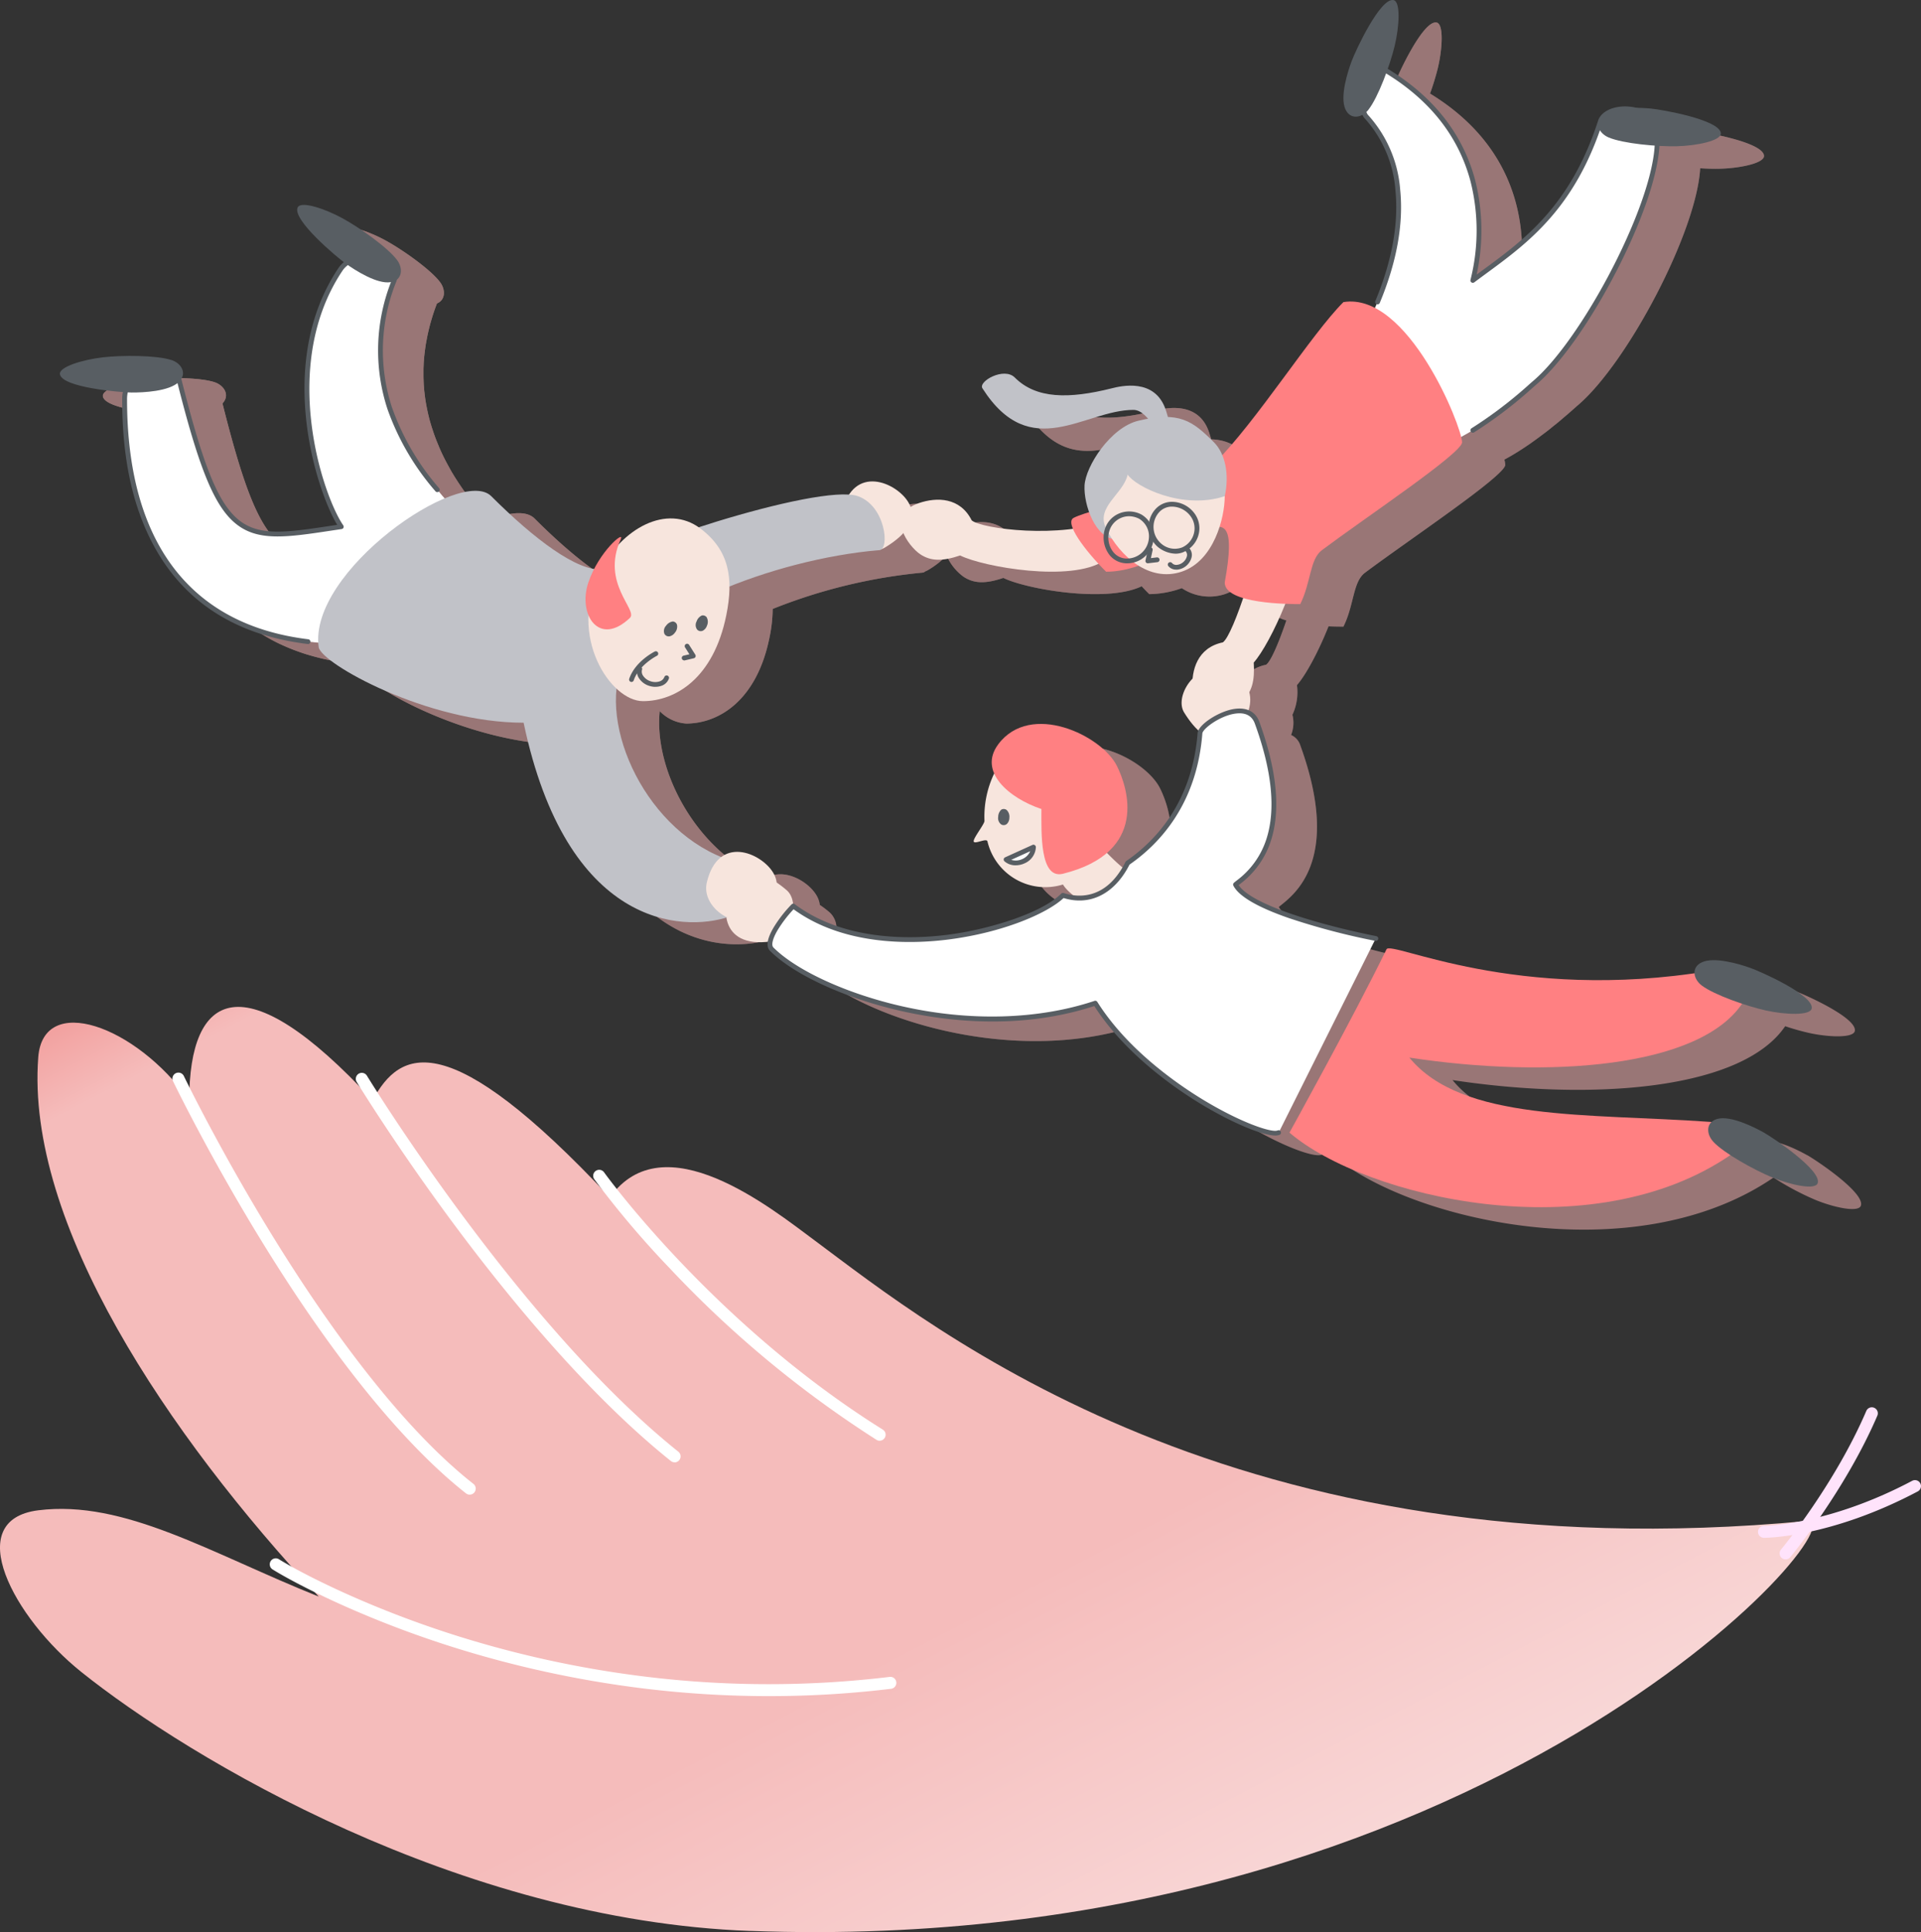
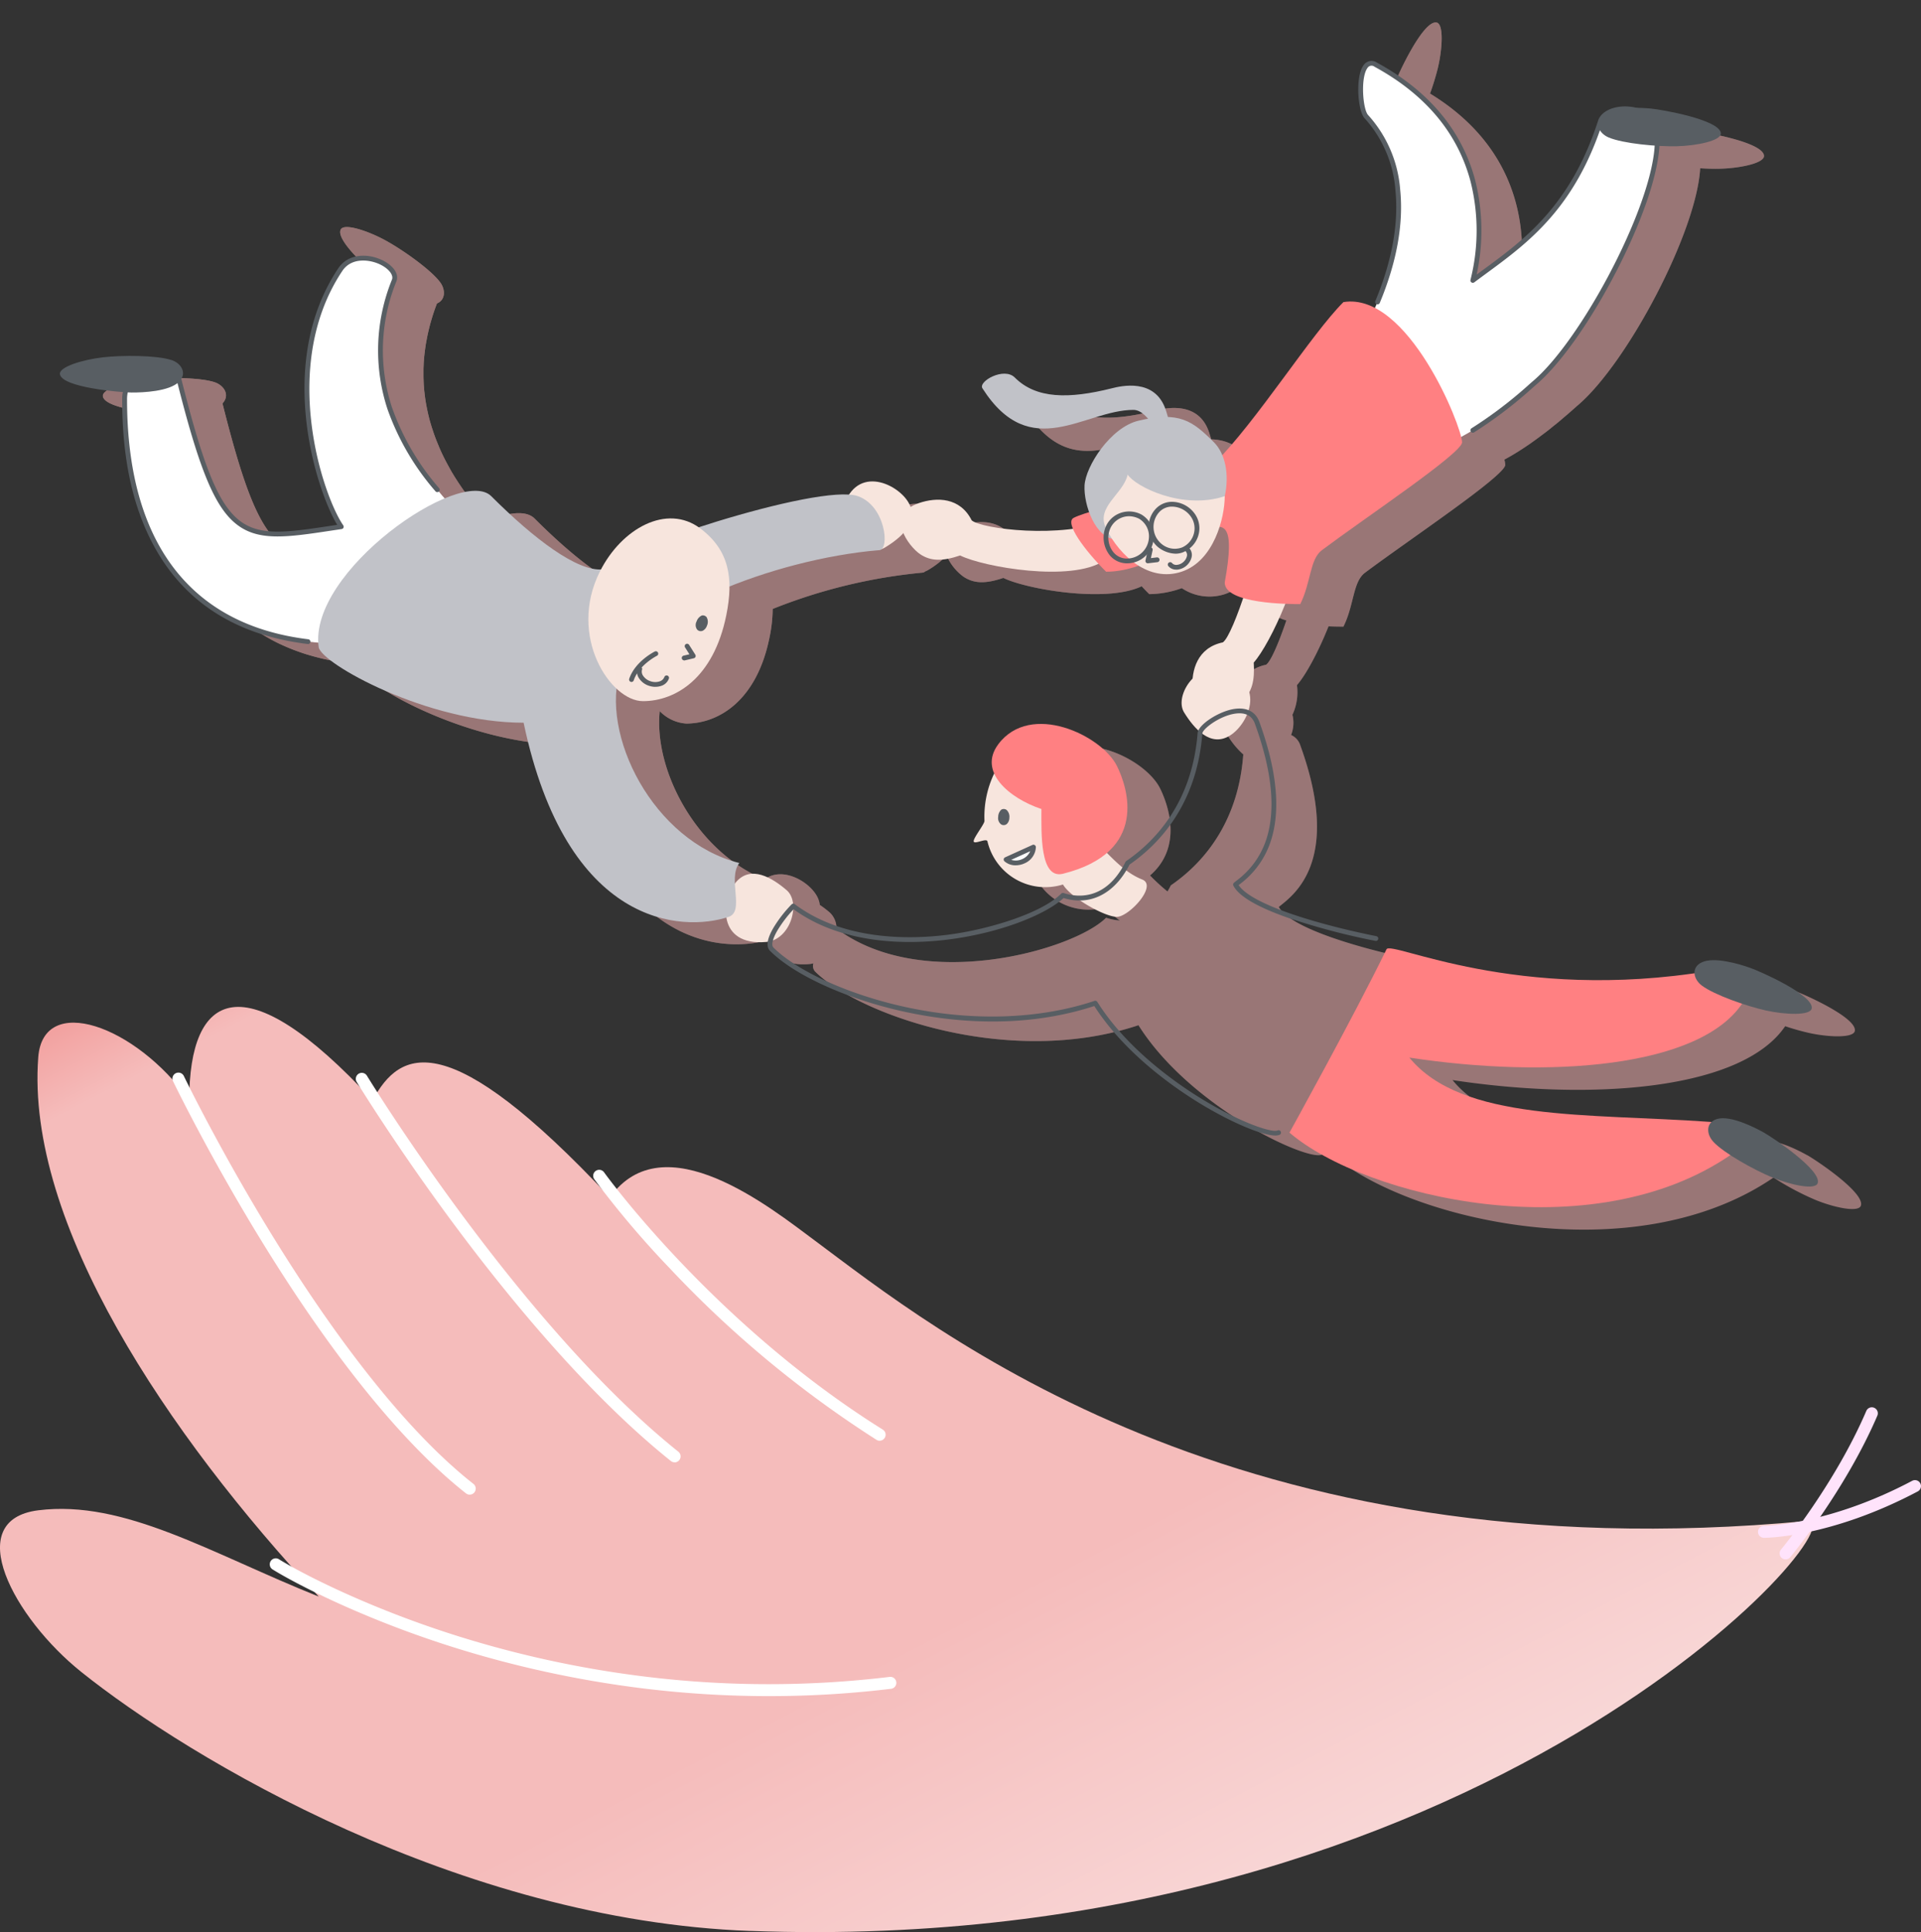
<svg xmlns="http://www.w3.org/2000/svg" xmlns:xlink="http://www.w3.org/1999/xlink" width="335.001" height="336.899" viewBox="0 0 335.001 336.899">
  <rect x="0" y="0" width="335.001" height="336.899" fill="#333333" stroke="none" />
  <defs>
    <linearGradient id="linear-gradient" x1="-0.044" y1="0.085" x2="0.847" y2="0.975" gradientUnits="objectBoundingBox">
      <stop offset="0" stop-color="#ef8785" />
      <stop offset="0.1" stop-color="#f5bcbb" />
      <stop offset="0.64" stop-color="#f5bcbb" />
      <stop offset="1" stop-color="#fae3e3" />
    </linearGradient>
    <linearGradient id="linear-gradient-2" x1="-2.162" y1="-3.691" x2="1.123" y2="-0.272" gradientUnits="objectBoundingBox">
      <stop offset="0.12" stop-color="#f2c8b3" />
      <stop offset="0.2" stop-color="#f2c9b5" stop-opacity="0.949" />
      <stop offset="0.35" stop-color="#f2cdba" stop-opacity="0.812" />
      <stop offset="0.55" stop-color="#f4d3c4" stop-opacity="0.588" />
      <stop offset="0.8" stop-color="#f5dcd1" stop-opacity="0.278" />
      <stop offset="1" stop-color="#f7e5dd" stop-opacity="0" />
    </linearGradient>
    <linearGradient id="linear-gradient-3" x1="0.052" y1="-0.006" x2="1.098" y2="0.775" xlink:href="#linear-gradient-2" />
  </defs>
  <g id="_イヤー_3" transform="translate(-0.003 -10.006)">
    <g id="グループ_2677" data-name="グループ 2677" transform="translate(0.003 10.006)">
      <g id="グループ_2671" data-name="グループ 2671" transform="translate(0 175.57)">
        <path id="パス_17926" data-name="パス 17926" d="M130.821,414.379C80.036,412.5,33.015,384.284,14.206,369.24c-11.838-9.47-20.985-26.529-7.522-28.213,15.044-1.882,30.095,7.522,48.9,15.044-26.338-28.22-51.116-65.116-48.91-94.049.853-11.22,16.926-5.64,26.33,7.522,0-18.808,9.4-24.455,31.977,0,4.823-9,13.169-13.169,41.381,16.926,9.4-13.169,28.021,1.794,35.734,7.522,20.727,15.4,73.358,58.307,173.047,48.9,10.081-.949-56.5,76.211-184.333,71.476Z" transform="translate(-0.003 -253.252)" fill="url(#linear-gradient)" />
        <path id="パス_17927" data-name="パス 17927" d="M92.749,342.434a1.06,1.06,0,0,1-.647-.221c-7.573-5.948-19.882-18.374-35.514-43.771-9.323-15.154-15.507-27.948-15.566-28.073a1.046,1.046,0,1,1,1.882-.912c.059.125,6.206,12.838,15.478,27.9,8.537,13.867,21.536,32.617,35.014,43.2a1.05,1.05,0,0,1,.176,1.471,1.037,1.037,0,0,1-.824.4Z" transform="translate(-10.835 -257.386)" fill="#fff" />
        <path id="パス_17928" data-name="パス 17928" d="M151.041,408.041a180.827,180.827,0,0,1-21.9-1.338A186.3,186.3,0,0,1,95,399.2c-15.161-4.867-26.624-10.809-30.565-13.272a1.046,1.046,0,0,1,1.11-1.772c3.882,2.426,15.183,8.279,30.161,13.081a183.616,183.616,0,0,0,33.727,7.4,176.392,176.392,0,0,0,42.639.051,1.044,1.044,0,0,1,.25,2.073,177.005,177.005,0,0,1-21.286,1.279Z" transform="translate(-16.929 -287.862)" fill="#fff" />
        <path id="パス_17929" data-name="パス 17929" d="M423.125,374.712a1.044,1.044,0,0,1-.8-1.713c.1-.11,9.375-11.331,14.889-24.2a1.048,1.048,0,0,1,1.926.824c-5.64,13.154-15.11,24.595-15.206,24.713a1.038,1.038,0,0,1-.8.375Z" transform="translate(-111.738 -278.378)" fill="#ffe3fb" />
        <path id="パス_17930" data-name="パス 17930" d="M418,375.537a1.044,1.044,0,0,1,0-2.088h0c.11,0,11.235-.11,25.845-7.853a1.044,1.044,0,0,1,.978,1.846C429.724,375.441,418.475,375.537,418,375.537Z" transform="translate(-110.382 -282.96)" fill="#ffe3fb" />
        <path id="パス_17931" data-name="パス 17931" d="M139.992,336.8a1.058,1.058,0,0,1-.654-.228c-14.661-11.728-28.779-29.08-38.043-41.572-10.022-13.522-16.683-24.426-16.75-24.529a1.044,1.044,0,1,1,1.787-1.081c.265.434,26.565,43.367,54.307,65.557a1.049,1.049,0,0,1,.162,1.471,1.038,1.038,0,0,1-.816.39Z" transform="translate(-22.343 -257.389)" fill="#fff" />
        <path id="パス_17932" data-name="パス 17932" d="M190.638,339.123a1,1,0,0,1-.551-.162,188.735,188.735,0,0,1-35.94-29.793,164.277,164.277,0,0,1-13.257-15.632,1.044,1.044,0,1,1,1.7-1.213c.184.265,19.051,26.389,48.609,44.866a1.047,1.047,0,0,1-.559,1.934Z" transform="translate(-37.247 -263.48)" fill="#fff" />
      </g>
      <g id="グループ_2676" data-name="グループ 2676" transform="translate(10.442)">
        <g id="グループ_2674" data-name="グループ 2674" transform="translate(7.507 3.904)" opacity="0.5">
          <g id="グループ_2672" data-name="グループ 2672">
            <path id="パス_17933" data-name="パス 17933" d="M398.786,262.36c-1.772-.993-5.823-3.007-8.117-2.382a2.425,2.425,0,0,0-1.007.529c-.081,0-.169-.015-.25-.022-21.389-1.522-43.264,0-52.44-11.206,24.154,3.669,50.4,1.809,58.013-9.389a42.208,42.208,0,0,0,4.14,1.169c3.323.743,7.831.956,8.014-.375.316-2.331-8.97-6.434-10.772-7.066-1.919-.676-6.25-1.963-8.4-.948a1.944,1.944,0,0,0-1.272,1.9c-32.3,4.632-52.947-5.735-53.7-4.184-5.772,11.838-16.926,31.977-16.926,31.977,13.125,11.25,52.41,20.624,76.88,3.919a48.365,48.365,0,0,0,7.287,3.882c3.147,1.3,7.551,2.287,7.956,1.007.713-2.235-7.728-7.882-9.389-8.816Z" transform="translate(-101.62 -64.855)" fill="url(#linear-gradient-2)" />
            <path id="パス_17934" data-name="パス 17934" d="M229.45,159.572c2.147-1.831,11.286-7.522,3.765-28.213a2.937,2.937,0,0,0-1.6-1.787,5.773,5.773,0,0,0,.235-3.529,9.308,9.308,0,0,0,.787-5.169c1.522-1.728,3.713-5.742,5.507-10.25,1.206.051,2.162.051,2.6.051,1.882-3.765,1.632-7.809,3.765-9.4,7.522-5.64,24.455-16.926,24.455-18.808a4.124,4.124,0,0,0-.154-.912c.684-.368,1.368-.757,2.029-1.169h0c.074-.044.147-.1.228-.14s.162-.1.235-.147l.243-.154c.074-.051.154-.1.228-.147s.162-.1.235-.154.154-.1.228-.147.154-.1.228-.154.154-.1.228-.154.154-.1.228-.154.147-.1.228-.154.147-.1.221-.154.154-.1.228-.162.147-.1.213-.154l.228-.162c.074-.051.14-.1.213-.154s.147-.1.221-.162.132-.1.2-.147.154-.11.228-.169.132-.1.206-.154.147-.11.213-.162.14-.1.206-.154.14-.1.206-.154.14-.1.206-.154l.2-.154.2-.154.2-.154c.059-.051.118-.1.184-.147s.132-.1.2-.162.118-.1.176-.147.132-.1.191-.154.125-.1.184-.147.118-.1.177-.14.11-.088.169-.132.125-.1.184-.154.1-.088.154-.125.125-.1.184-.154.125-.1.184-.154l.14-.118.154-.132c.051-.044.11-.088.162-.14s.081-.074.125-.11.118-.1.176-.147l.154-.132.14-.118.154-.132.118-.1.154-.132.11-.1.081-.066c.14-.125.272-.243.4-.353l.1-.088c.14-.125.272-.235.39-.346.1-.088.2-.169.279-.25.11-.1.206-.176.294-.25,8.639-7.4,20.683-30.212,21.3-41.3,1.265.081,2.463.11,3.448.081,3.4-.081,7.831-.956,7.684-2.294-.25-2.338-10.25-4.088-12.154-4.272-2.022-.2-6.537-.4-8.39,1.1a1.961,1.961,0,0,0-.794,2.088c-5.367,15.705-14.551,21.235-21.926,26.771,1.816-7.279,3.64-25.117-14.978-36.492a45.383,45.383,0,0,0,1.346-4.382c.8-3.316,1.1-7.809-.228-8.014-2.324-.36-6.6,8.845-7.265,10.639-.713,1.9-2.073,6.213-1.1,8.389a2.056,2.056,0,0,0,3.331.765,1.968,1.968,0,0,0,.346.574c.1.11.206.221.3.331a.633.633,0,0,0,.1.1c.066.081.14.154.206.235l.1.125c.066.081.132.154.2.235l.1.118.243.309c.015.015.029.037.044.051.1.118.184.243.272.368.029.037.051.074.081.11.066.088.125.184.191.272.029.044.059.088.1.14l.176.265.088.132c.066.1.132.206.191.309a1.088,1.088,0,0,1,.059.1c.081.132.162.272.243.412.022.037.037.074.059.1.059.1.118.213.176.316.029.051.051.1.081.147.051.1.1.191.147.287a1.472,1.472,0,0,1,.074.154c.051.11.1.213.154.324.022.037.037.081.059.118.066.147.14.3.206.449.015.029.022.059.037.088l.154.375.066.154c.044.1.081.213.125.316.022.059.044.11.066.169.044.11.081.228.125.338.015.051.037.1.051.147.059.162.11.324.162.493l.015.044c.051.147.1.3.14.456.015.051.029.11.044.162.037.118.066.235.1.353a1.723,1.723,0,0,0,.051.184l.088.353c.015.059.029.11.044.169.037.162.074.316.11.478v.044a4.661,4.661,0,0,1,.118.537c.007.051.022.11.029.162.022.125.044.257.066.39a1.847,1.847,0,0,1,.029.2c.022.125.037.25.059.375.007.066.022.125.029.191.022.154.044.3.059.456a.567.567,0,0,0,.015.11l.066.574a1.326,1.326,0,0,0,.015.162c.015.14.022.287.037.426a1.953,1.953,0,0,0,.015.206l.022.4a1.937,1.937,0,0,0,.015.206c.007.147.015.3.022.456v.154c0,.2.007.4.015.61v.831c0,.14,0,.279-.007.426v.228c0,.154-.015.3-.022.456a1.536,1.536,0,0,1-.007.184c-.015.213-.029.426-.044.647a.416.416,0,0,1-.007.1c-.015.184-.029.375-.051.559,0,.074-.015.147-.022.221-.015.147-.029.3-.051.456-.007.081-.015.162-.029.243-.022.154-.037.309-.059.471a2.122,2.122,0,0,1-.029.213c-.029.228-.066.449-.1.676h0c-.037.235-.074.463-.11.691-.015.074-.029.147-.037.221l-.088.485c-.015.081-.029.169-.051.25-.029.162-.066.316-.1.478-.015.081-.029.154-.051.235-.044.2-.088.4-.14.61l-.022.11c-.059.243-.118.478-.176.721-.015.074-.037.14-.051.213-.044.176-.088.346-.14.522a2.6,2.6,0,0,1-.074.257c-.044.169-.1.331-.14.5-.022.088-.051.169-.074.257-.059.191-.118.39-.176.581-.015.059-.037.11-.051.169-.081.25-.154.5-.243.757-.022.066-.044.132-.066.191-.066.191-.125.382-.191.574-.029.088-.059.176-.1.265-.059.176-.125.346-.184.522-.029.088-.066.184-.1.272-.066.191-.14.382-.213.566-.029.074-.051.147-.081.221-.1.257-.206.522-.309.787l-.066.154c-.206.507-.419,1.022-.647,1.544a8.762,8.762,0,0,0-5.522-1.029c-5.287,5.287-13.867,18.816-21.117,26.69a6.956,6.956,0,0,0-1.456-2.243c-2.669-2.669-4.6-4.294-8.029-4.412-.169-.61-.324-1.081-.375-1.235-1.882-5.64-7.875-4.147-9.4-3.765-7.522,1.882-13.2,1.853-16.926-1.882-1.882-1.882-6.412.676-5.64,1.882,8.4,13.169,17.808,3.765,26.33,3.765a3.629,3.629,0,0,1,2.551,1.529c-.529.1-1.081.206-1.669.353-4.882,1.162-9.235,7.912-9.4,11.286a12.8,12.8,0,0,0,.794,4.662,17.7,17.7,0,0,0-2.676.985c-.551.279-.537.978-.14,1.934-7.757,1.015-16.316-.331-17.647-1.471-2.044-4.066-6.117-4.059-9.169-3.029a6.739,6.739,0,0,0-1.493.691,5.361,5.361,0,0,0-.4-.838c-1.757-2.919-7.441-5.757-10.338-1.323-5.029-.338-16.419,2.515-26.22,5.7-4.4-3.066-9.934-1.294-13.97,3.015.11-.3.235-.6.375-.912.662-1.448-2.559,1.11-4.647,5.169-4.448-.728-11.184-5.956-17.926-12.7-1.456-1.456-4.507-1.125-8.132.382-.419-.485-.875-1.015-1.353-1.588L90.1,90.5c-.1-.118-.191-.228-.287-.346l-.044-.059c-.11-.132-.221-.272-.331-.412l-.088-.11c-.088-.11-.176-.228-.272-.338l-.088-.11c-.118-.147-.228-.294-.346-.441a.781.781,0,0,0-.066-.081c-.1-.125-.191-.257-.294-.382-.037-.044-.066-.088-.1-.132l-.331-.441-.029-.037c-.118-.162-.235-.324-.353-.493-.029-.044-.066-.088-.1-.132-.1-.132-.191-.272-.287-.412-.029-.037-.051-.081-.081-.118-.118-.169-.235-.346-.353-.522-.029-.037-.051-.081-.081-.118-.1-.14-.191-.287-.287-.434-.029-.051-.066-.1-.1-.154l-.353-.551-.015-.022c-.11-.176-.221-.36-.331-.544-.029-.051-.066-.11-.1-.162-.1-.162-.191-.316-.279-.478-.022-.037-.044-.074-.066-.118-.11-.2-.221-.39-.331-.6-.029-.051-.051-.1-.081-.147l-.265-.485c-.029-.059-.059-.11-.088-.169-.11-.206-.213-.412-.324-.625-.015-.029-.022-.051-.037-.081-.1-.184-.184-.375-.279-.566-.029-.059-.059-.125-.088-.184-.088-.184-.176-.375-.257-.566-.015-.037-.029-.066-.044-.1-.1-.221-.2-.441-.287-.669-.022-.059-.051-.118-.074-.176-.074-.176-.147-.36-.221-.544a1.794,1.794,0,0,0-.074-.176c-.088-.228-.176-.463-.265-.691-.015-.044-.029-.081-.044-.125-.074-.2-.14-.4-.213-.6-.022-.066-.044-.132-.066-.206-.074-.221-.147-.441-.221-.669a.14.14,0,0,0-.022-.059c-.074-.243-.147-.493-.221-.735-.022-.066-.037-.132-.059-.206-.059-.2-.11-.4-.162-.6l-.044-.176c-.066-.25-.125-.507-.184-.765-.015-.051-.022-.11-.037-.162-.044-.213-.088-.419-.132-.632l-.044-.221c-.051-.265-.1-.529-.147-.794v-.015c-.044-.265-.088-.529-.125-.794-.007-.074-.022-.154-.029-.228-.029-.221-.059-.449-.081-.676a1.331,1.331,0,0,0-.022-.169c-.029-.272-.051-.551-.074-.831a1.8,1.8,0,0,0-.015-.2c-.015-.221-.029-.449-.037-.676,0-.074-.007-.154-.007-.228q-.022-.43-.022-.86V65.825c0-.25.015-.5.029-.757V64.92c.015-.294.037-.6.059-.9,0-.081.015-.154.022-.235.022-.243.044-.478.074-.721.007-.081.015-.154.029-.235.037-.309.074-.61.125-.926l.022-.154q.055-.4.132-.794c.015-.088.029-.176.051-.265.051-.287.11-.574.169-.868a.448.448,0,0,1,.022-.1c.066-.316.147-.64.221-.963l.066-.265c.066-.257.132-.522.206-.779.022-.081.044-.154.066-.235.1-.324.191-.654.294-.985.022-.066.044-.14.066-.206.088-.272.176-.544.272-.816.029-.1.066-.184.1-.279.1-.287.213-.581.324-.875,1.507-.61,1.515-2.419.537-3.713-1.654-2.2-6.537-5.647-9.529-7.279s-7.257-3.088-7.8-1.86c-.949,2.147,6.838,8.669,8.389,9.772h.015a4.743,4.743,0,0,0-.963,1.051c-11.286,16.926-3.272,39.925.169,44.822-17.522,2.625-20.816,4.051-28.22-25.352,1.36-1.456.272-3.169-1.419-3.713-2.618-.846-8.6-.853-11.978-.463s-7.713,1.654-7.448,2.971c.4,2.007,8.154,2.912,11.4,3.11a6,6,0,0,0-.118,1.191v1.051c0,.154,0,.316.007.485v.081c0,.162.007.331.015.5v.088c0,.169.015.346.015.522v.074c.007.184.015.368.022.559v.044c.007.191.022.39.029.588v.022c.007.2.022.4.037.6v.066l.044.6v.1c.022.2.037.4.051.6v.1c.022.206.044.412.059.618v.1q.044.32.066.64v.074c.029.228.051.456.081.684v.029c.029.228.059.463.088.691v.051c.037.228.066.456.1.691l.015.088c.029.228.066.449.1.676l.015.11c.037.228.066.456.11.684l.022.118c.037.228.081.463.118.691a.515.515,0,0,0,.022.1c.044.243.088.478.132.721l.015.074c.1.507.206,1.015.324,1.529l.015.074c.059.243.11.493.176.735a.612.612,0,0,0,.029.11c.059.243.118.485.184.721l.029.118c.066.243.132.485.2.721l.037.118c.066.243.14.493.213.735.007.029.022.066.029.1.074.25.154.507.235.757l.015.059c.081.257.169.515.257.779v.029l.287.772c.007.029.022.059.029.088.088.25.184.493.279.743l.044.11c.1.243.191.485.294.728l.051.125c.1.243.206.485.316.721.015.037.037.074.051.118.11.243.221.493.338.735l.044.088c.125.25.243.507.375.757l.015.029c.125.25.257.507.4.757l.029.051c.132.243.272.493.412.735.015.029.037.066.051.1q.2.353.419.706c.022.037.044.074.066.118.14.228.287.463.434.691.022.037.051.074.074.118.147.228.3.456.456.684a.891.891,0,0,0,.074.1c.162.235.324.463.493.691.015.022.037.044.051.066.176.243.36.478.544.713h0c.184.235.375.471.566.706.015.022.037.044.051.066.184.221.375.441.566.654a.932.932,0,0,1,.081.1c.191.213.382.419.574.625.029.037.066.066.1.1.2.206.4.412.6.61l.1.1c.206.206.419.4.632.6.029.029.059.051.088.081.221.206.449.4.684.61.015.015.037.029.051.044.235.206.478.4.721.6l.029.022c.243.2.493.39.75.581l.088.066c.243.184.493.36.75.544a1.123,1.123,0,0,0,.118.081c.25.176.507.346.765.515l.132.088c.257.169.522.331.794.493.044.022.088.051.125.074q.408.243.838.485c.037.022.066.037.1.059.294.162.6.324.9.478l.037.022c.309.154.618.309.941.456.022.007.044.022.066.029.309.147.632.287.949.426.044.015.081.037.125.051.316.132.632.265.956.39a1.325,1.325,0,0,0,.154.059c.324.125.647.243.978.36.059.022.11.037.169.059.331.118.669.228,1.015.338l.154.044c.353.11.713.213,1.074.316.037.007.074.022.11.029.382.1.772.206,1.162.3h0c.4.1.794.191,1.2.272l.11.022c.39.081.779.162,1.184.235.059.007.118.022.169.029.39.074.787.132,1.191.2.066.007.132.022.2.029.4.059.809.118,1.221.169a.369.369,0,0,1,.088.015h0c.588.074,1.191.132,1.809.184.015.265.037.529.074.787.4,2.794,18.808,13.169,35.734,13.169,7.4,35.183,27.08,36.484,35.359,33.977.4,2.529,2.338,4.654,6.941,4.257a4.514,4.514,0,0,0,.713-.125,1.461,1.461,0,0,0,.257,1.39c7.522,7.522,33.859,16.926,56.425,9.4,9.029,14.316,29.4,23.727,31.977,22.573L253.9,168.9c-9.4-1.882-22.477-5.522-24.455-9.4Zm-18.808-3.765c-.176.353-.368.706-.581,1.051a34.09,34.09,0,0,1-3.044-2.794c5.743-4.948,3.184-12.294,1.743-15.191-2.662-5.323-15.044-11.286-20.691-3.765a4.817,4.817,0,0,0-.713,5.081,17.824,17.824,0,0,0-1.169,11.845,10.373,10.373,0,0,0,13.169,7.522,9.124,9.124,0,0,0,2.4,2.36,9.677,9.677,0,0,1-2.4-.478c-5.64,5.64-31.977,13.169-47.021,1.882h0a3.737,3.737,0,0,0-1.14-2.765,17.7,17.7,0,0,0-1.765-1.353,4.268,4.268,0,0,0-.61-1.721c-1.522-2.529-5.993-5-9.044-2.728-11.8-4.831-19.323-18.933-18.264-29.345a7.093,7.093,0,0,0,4.61,2.169c5.64,0,12.3-3.956,14.529-14.978a25.511,25.511,0,0,0,.559-5.007,94.057,94.057,0,0,1,26.176-6.338.643.643,0,0,0,.4-.2,2.816,2.816,0,0,0,.478-.221,14.919,14.919,0,0,0,3.279-2.551,9.057,9.057,0,0,0,2.926,3.676c1.882,1.257,3.919,1.25,6.97.221,3.875,1.926,17.9,4.434,24.124,1.456.434.471.875.934,1.323,1.375a17.349,17.349,0,0,0,5.676-1.044,8.644,8.644,0,0,0,7.492,1.044c3.522-1.176,5.573-4.537,6.625-7.823,1.713.162,2.191,2.618.9,9.7,0,1.309,1.36,2.154,3.213,2.713-1.346,3.956-2.713,7.154-3.537,7.72-3.662.765-5.015,3.559-5.272,6.309-1.684,1.706-2.493,4.3-1.485,5.926a14.234,14.234,0,0,0,2.809,3.426,1.017,1.017,0,0,0-.044.191c-.846,10.794-6.1,18.139-12.61,22.617Z" transform="translate(-24.414 -5.316)" fill="url(#linear-gradient-3)" />
          </g>
          <g id="グループ_2673" data-name="グループ 2673">
            <path id="パス_17935" data-name="パス 17935" d="M398.786,262.36c-1.772-.993-5.823-3.007-8.117-2.382a2.425,2.425,0,0,0-1.007.529c-.081,0-.169-.015-.25-.022-21.389-1.522-43.264,0-52.44-11.206,24.154,3.669,50.4,1.809,58.013-9.389a42.208,42.208,0,0,0,4.14,1.169c3.323.743,7.831.956,8.014-.375.316-2.331-8.97-6.434-10.772-7.066-1.919-.676-6.25-1.963-8.4-.948a1.944,1.944,0,0,0-1.272,1.9c-32.3,4.632-52.947-5.735-53.7-4.184-5.772,11.838-16.926,31.977-16.926,31.977,13.125,11.25,52.41,20.624,76.88,3.919a48.365,48.365,0,0,0,7.287,3.882c3.147,1.3,7.551,2.287,7.956,1.007.713-2.235-7.728-7.882-9.389-8.816Z" transform="translate(-101.62 -64.855)" fill="#ffb9ba" />
            <path id="パス_17936" data-name="パス 17936" d="M229.45,159.572c2.147-1.831,11.286-7.522,3.765-28.213a2.937,2.937,0,0,0-1.6-1.787,5.773,5.773,0,0,0,.235-3.529,9.308,9.308,0,0,0,.787-5.169c1.522-1.728,3.713-5.742,5.507-10.25,1.206.051,2.162.051,2.6.051,1.882-3.765,1.632-7.809,3.765-9.4,7.522-5.64,24.455-16.926,24.455-18.808a4.124,4.124,0,0,0-.154-.912c.684-.368,1.368-.757,2.029-1.169h0c.074-.044.147-.1.228-.14s.162-.1.235-.147l.243-.154c.074-.051.154-.1.228-.147s.162-.1.235-.154.154-.1.228-.147.154-.1.228-.154.154-.1.228-.154.154-.1.228-.154.147-.1.228-.154.147-.1.221-.154.154-.1.228-.162.147-.1.213-.154l.228-.162c.074-.051.14-.1.213-.154s.147-.1.221-.162.132-.1.2-.147.154-.11.228-.169.132-.1.206-.154.147-.11.213-.162.14-.1.206-.154.14-.1.206-.154.14-.1.206-.154l.2-.154.2-.154.2-.154c.059-.051.118-.1.184-.147s.132-.1.2-.162.118-.1.176-.147.132-.1.191-.154.125-.1.184-.147.118-.1.177-.14.11-.088.169-.132.125-.1.184-.154.1-.088.154-.125.125-.1.184-.154.125-.1.184-.154l.14-.118.154-.132c.051-.044.11-.088.162-.14s.081-.074.125-.11.118-.1.176-.147l.154-.132.14-.118.154-.132.118-.1.154-.132.11-.1.081-.066c.14-.125.272-.243.4-.353l.1-.088c.14-.125.272-.235.39-.346.1-.088.2-.169.279-.25.11-.1.206-.176.294-.25,8.639-7.4,20.683-30.212,21.3-41.3,1.265.081,2.463.11,3.448.081,3.4-.081,7.831-.956,7.684-2.294-.25-2.338-10.25-4.088-12.154-4.272-2.022-.2-6.537-.4-8.39,1.1a1.961,1.961,0,0,0-.794,2.088c-5.367,15.705-14.551,21.235-21.926,26.771,1.816-7.279,3.64-25.117-14.978-36.492a45.383,45.383,0,0,0,1.346-4.382c.8-3.316,1.1-7.809-.228-8.014-2.324-.36-6.6,8.845-7.265,10.639-.713,1.9-2.073,6.213-1.1,8.389a2.056,2.056,0,0,0,3.331.765,1.968,1.968,0,0,0,.346.574c.1.11.206.221.3.331a.633.633,0,0,0,.1.1c.066.081.14.154.206.235l.1.125c.066.081.132.154.2.235l.1.118.243.309c.015.015.029.037.044.051.1.118.184.243.272.368.029.037.051.074.081.11.066.088.125.184.191.272.029.044.059.088.1.14l.176.265.088.132c.066.1.132.206.191.309a1.088,1.088,0,0,1,.059.1c.081.132.162.272.243.412.022.037.037.074.059.1.059.1.118.213.176.316.029.051.051.1.081.147.051.1.1.191.147.287a1.472,1.472,0,0,1,.074.154c.051.11.1.213.154.324.022.037.037.081.059.118.066.147.14.3.206.449.015.029.022.059.037.088l.154.375.066.154c.044.1.081.213.125.316.022.059.044.11.066.169.044.11.081.228.125.338.015.051.037.1.051.147.059.162.11.324.162.493l.015.044c.051.147.1.3.14.456.015.051.029.11.044.162.037.118.066.235.1.353a1.723,1.723,0,0,0,.051.184l.088.353c.015.059.029.11.044.169.037.162.074.316.11.478v.044a4.661,4.661,0,0,1,.118.537c.007.051.022.11.029.162.022.125.044.257.066.39a1.847,1.847,0,0,1,.029.2c.022.125.037.25.059.375.007.066.022.125.029.191.022.154.044.3.059.456a.567.567,0,0,0,.015.11l.066.574a1.326,1.326,0,0,0,.015.162c.015.14.022.287.037.426a1.953,1.953,0,0,0,.015.206l.022.4a1.937,1.937,0,0,0,.015.206c.007.147.015.3.022.456v.154c0,.2.007.4.015.61v.831c0,.14,0,.279-.007.426v.228c0,.154-.015.3-.022.456a1.536,1.536,0,0,1-.007.184c-.015.213-.029.426-.044.647a.416.416,0,0,1-.007.1c-.015.184-.029.375-.051.559,0,.074-.015.147-.022.221-.015.147-.029.3-.051.456-.007.081-.015.162-.029.243-.022.154-.037.309-.059.471a2.122,2.122,0,0,1-.029.213c-.029.228-.066.449-.1.676h0c-.037.235-.074.463-.11.691-.015.074-.029.147-.037.221l-.088.485c-.015.081-.029.169-.051.25-.029.162-.066.316-.1.478-.015.081-.029.154-.051.235-.044.2-.088.4-.14.61l-.022.11c-.059.243-.118.478-.176.721-.015.074-.037.14-.051.213-.044.176-.088.346-.14.522a2.6,2.6,0,0,1-.074.257c-.044.169-.1.331-.14.5-.022.088-.051.169-.074.257-.059.191-.118.39-.176.581-.015.059-.037.11-.051.169-.081.25-.154.5-.243.757-.022.066-.044.132-.066.191-.066.191-.125.382-.191.574-.029.088-.059.176-.1.265-.059.176-.125.346-.184.522-.029.088-.066.184-.1.272-.066.191-.14.382-.213.566-.029.074-.051.147-.081.221-.1.257-.206.522-.309.787l-.066.154c-.206.507-.419,1.022-.647,1.544a8.762,8.762,0,0,0-5.522-1.029c-5.287,5.287-13.867,18.816-21.117,26.69a6.956,6.956,0,0,0-1.456-2.243c-2.669-2.669-4.6-4.294-8.029-4.412-.169-.61-.324-1.081-.375-1.235-1.882-5.64-7.875-4.147-9.4-3.765-7.522,1.882-13.2,1.853-16.926-1.882-1.882-1.882-6.412.676-5.64,1.882,8.4,13.169,17.808,3.765,26.33,3.765a3.629,3.629,0,0,1,2.551,1.529c-.529.1-1.081.206-1.669.353-4.882,1.162-9.235,7.912-9.4,11.286a12.8,12.8,0,0,0,.794,4.662,17.7,17.7,0,0,0-2.676.985c-.551.279-.537.978-.14,1.934-7.757,1.015-16.316-.331-17.647-1.471-2.044-4.066-6.117-4.059-9.169-3.029a6.739,6.739,0,0,0-1.493.691,5.361,5.361,0,0,0-.4-.838c-1.757-2.919-7.441-5.757-10.338-1.323-5.029-.338-16.419,2.515-26.22,5.7-4.4-3.066-9.934-1.294-13.97,3.015.11-.3.235-.6.375-.912.662-1.448-2.559,1.11-4.647,5.169-4.448-.728-11.184-5.956-17.926-12.7-1.456-1.456-4.507-1.125-8.132.382-.419-.485-.875-1.015-1.353-1.588L90.1,90.5c-.1-.118-.191-.228-.287-.346l-.044-.059c-.11-.132-.221-.272-.331-.412l-.088-.11c-.088-.11-.176-.228-.272-.338l-.088-.11c-.118-.147-.228-.294-.346-.441a.781.781,0,0,0-.066-.081c-.1-.125-.191-.257-.294-.382-.037-.044-.066-.088-.1-.132l-.331-.441-.029-.037c-.118-.162-.235-.324-.353-.493-.029-.044-.066-.088-.1-.132-.1-.132-.191-.272-.287-.412-.029-.037-.051-.081-.081-.118-.118-.169-.235-.346-.353-.522-.029-.037-.051-.081-.081-.118-.1-.14-.191-.287-.287-.434-.029-.051-.066-.1-.1-.154l-.353-.551-.015-.022c-.11-.176-.221-.36-.331-.544-.029-.051-.066-.11-.1-.162-.1-.162-.191-.316-.279-.478-.022-.037-.044-.074-.066-.118-.11-.2-.221-.39-.331-.6-.029-.051-.051-.1-.081-.147l-.265-.485c-.029-.059-.059-.11-.088-.169-.11-.206-.213-.412-.324-.625-.015-.029-.022-.051-.037-.081-.1-.184-.184-.375-.279-.566-.029-.059-.059-.125-.088-.184-.088-.184-.176-.375-.257-.566-.015-.037-.029-.066-.044-.1-.1-.221-.2-.441-.287-.669-.022-.059-.051-.118-.074-.176-.074-.176-.147-.36-.221-.544a1.794,1.794,0,0,0-.074-.176c-.088-.228-.176-.463-.265-.691-.015-.044-.029-.081-.044-.125-.074-.2-.14-.4-.213-.6-.022-.066-.044-.132-.066-.206-.074-.221-.147-.441-.221-.669a.14.14,0,0,0-.022-.059c-.074-.243-.147-.493-.221-.735-.022-.066-.037-.132-.059-.206-.059-.2-.11-.4-.162-.6l-.044-.176c-.066-.25-.125-.507-.184-.765-.015-.051-.022-.11-.037-.162-.044-.213-.088-.419-.132-.632l-.044-.221c-.051-.265-.1-.529-.147-.794v-.015c-.044-.265-.088-.529-.125-.794-.007-.074-.022-.154-.029-.228-.029-.221-.059-.449-.081-.676a1.331,1.331,0,0,0-.022-.169c-.029-.272-.051-.551-.074-.831a1.8,1.8,0,0,0-.015-.2c-.015-.221-.029-.449-.037-.676,0-.074-.007-.154-.007-.228q-.022-.43-.022-.86V65.825c0-.25.015-.5.029-.757V64.92c.015-.294.037-.6.059-.9,0-.081.015-.154.022-.235.022-.243.044-.478.074-.721.007-.081.015-.154.029-.235.037-.309.074-.61.125-.926l.022-.154q.055-.4.132-.794c.015-.088.029-.176.051-.265.051-.287.11-.574.169-.868a.448.448,0,0,1,.022-.1c.066-.316.147-.64.221-.963l.066-.265c.066-.257.132-.522.206-.779.022-.081.044-.154.066-.235.1-.324.191-.654.294-.985.022-.066.044-.14.066-.206.088-.272.176-.544.272-.816.029-.1.066-.184.1-.279.1-.287.213-.581.324-.875,1.507-.61,1.515-2.419.537-3.713-1.654-2.2-6.537-5.647-9.529-7.279s-7.257-3.088-7.8-1.86c-.949,2.147,6.838,8.669,8.389,9.772h.015a4.743,4.743,0,0,0-.963,1.051c-11.286,16.926-3.272,39.925.169,44.822-17.522,2.625-20.816,4.051-28.22-25.352,1.36-1.456.272-3.169-1.419-3.713-2.618-.846-8.6-.853-11.978-.463s-7.713,1.654-7.448,2.971c.4,2.007,8.154,2.912,11.4,3.11a6,6,0,0,0-.118,1.191v1.051c0,.154,0,.316.007.485v.081c0,.162.007.331.015.5v.088c0,.169.015.346.015.522v.074c.007.184.015.368.022.559v.044c.007.191.022.39.029.588v.022c.007.2.022.4.037.6v.066l.044.6v.1c.022.2.037.4.051.6v.1c.022.206.044.412.059.618v.1q.044.32.066.64v.074c.029.228.051.456.081.684v.029c.029.228.059.463.088.691v.051c.037.228.066.456.1.691l.015.088c.029.228.066.449.1.676l.015.11c.037.228.066.456.11.684l.022.118c.037.228.081.463.118.691a.515.515,0,0,0,.022.1c.044.243.088.478.132.721l.015.074c.1.507.206,1.015.324,1.529l.015.074c.059.243.11.493.176.735a.612.612,0,0,0,.029.11c.059.243.118.485.184.721l.029.118c.066.243.132.485.2.721l.037.118c.066.243.14.493.213.735.007.029.022.066.029.1.074.25.154.507.235.757l.015.059c.081.257.169.515.257.779v.029l.287.772c.007.029.022.059.029.088.088.25.184.493.279.743l.044.11c.1.243.191.485.294.728l.051.125c.1.243.206.485.316.721.015.037.037.074.051.118.11.243.221.493.338.735l.044.088c.125.25.243.507.375.757l.015.029c.125.25.257.507.4.757l.029.051c.132.243.272.493.412.735.015.029.037.066.051.1q.2.353.419.706c.022.037.044.074.066.118.14.228.287.463.434.691.022.037.051.074.074.118.147.228.3.456.456.684a.891.891,0,0,0,.074.1c.162.235.324.463.493.691.015.022.037.044.051.066.176.243.36.478.544.713h0c.184.235.375.471.566.706.015.022.037.044.051.066.184.221.375.441.566.654a.932.932,0,0,1,.081.1c.191.213.382.419.574.625.029.037.066.066.1.1.2.206.4.412.6.61l.1.1c.206.206.419.4.632.6.029.029.059.051.088.081.221.206.449.4.684.61.015.015.037.029.051.044.235.206.478.4.721.6l.029.022c.243.2.493.39.75.581l.088.066c.243.184.493.36.75.544a1.123,1.123,0,0,0,.118.081c.25.176.507.346.765.515l.132.088c.257.169.522.331.794.493.044.022.088.051.125.074q.408.243.838.485c.037.022.066.037.1.059.294.162.6.324.9.478l.037.022c.309.154.618.309.941.456.022.007.044.022.066.029.309.147.632.287.949.426.044.015.081.037.125.051.316.132.632.265.956.39a1.325,1.325,0,0,0,.154.059c.324.125.647.243.978.36.059.022.11.037.169.059.331.118.669.228,1.015.338l.154.044c.353.11.713.213,1.074.316.037.007.074.022.11.029.382.1.772.206,1.162.3h0c.4.1.794.191,1.2.272l.11.022c.39.081.779.162,1.184.235.059.007.118.022.169.029.39.074.787.132,1.191.2.066.007.132.022.2.029.4.059.809.118,1.221.169a.369.369,0,0,1,.088.015h0c.588.074,1.191.132,1.809.184.015.265.037.529.074.787.4,2.794,18.808,13.169,35.734,13.169,7.4,35.183,27.08,36.484,35.359,33.977.4,2.529,2.338,4.654,6.941,4.257a4.514,4.514,0,0,0,.713-.125,1.461,1.461,0,0,0,.257,1.39c7.522,7.522,33.859,16.926,56.425,9.4,9.029,14.316,29.4,23.727,31.977,22.573L253.9,168.9c-9.4-1.882-22.477-5.522-24.455-9.4Zm-18.808-3.765c-.176.353-.368.706-.581,1.051a34.09,34.09,0,0,1-3.044-2.794c5.743-4.948,3.184-12.294,1.743-15.191-2.662-5.323-15.044-11.286-20.691-3.765a4.817,4.817,0,0,0-.713,5.081,17.824,17.824,0,0,0-1.169,11.845,10.373,10.373,0,0,0,13.169,7.522,9.124,9.124,0,0,0,2.4,2.36,9.677,9.677,0,0,1-2.4-.478c-5.64,5.64-31.977,13.169-47.021,1.882h0a3.737,3.737,0,0,0-1.14-2.765,17.7,17.7,0,0,0-1.765-1.353,4.268,4.268,0,0,0-.61-1.721c-1.522-2.529-5.993-5-9.044-2.728-11.8-4.831-19.323-18.933-18.264-29.345a7.093,7.093,0,0,0,4.61,2.169c5.64,0,12.3-3.956,14.529-14.978a25.511,25.511,0,0,0,.559-5.007,94.057,94.057,0,0,1,26.176-6.338.643.643,0,0,0,.4-.2,2.816,2.816,0,0,0,.478-.221,14.919,14.919,0,0,0,3.279-2.551,9.057,9.057,0,0,0,2.926,3.676c1.882,1.257,3.919,1.25,6.97.221,3.875,1.926,17.9,4.434,24.124,1.456.434.471.875.934,1.323,1.375a17.349,17.349,0,0,0,5.676-1.044,8.644,8.644,0,0,0,7.492,1.044c3.522-1.176,5.573-4.537,6.625-7.823,1.713.162,2.191,2.618.9,9.7,0,1.309,1.36,2.154,3.213,2.713-1.346,3.956-2.713,7.154-3.537,7.72-3.662.765-5.015,3.559-5.272,6.309-1.684,1.706-2.493,4.3-1.485,5.926a14.234,14.234,0,0,0,2.809,3.426,1.017,1.017,0,0,0-.044.191c-.846,10.794-6.1,18.139-12.61,22.617Z" transform="translate(-24.414 -5.316)" fill="#ffb9ba" />
          </g>
        </g>
        <path id="パス_17937" data-name="パス 17937" d="M286.83,158.711c-4.235-.956-7.875,4.72-6.14,7.515s4.588,6.132,7.992,4.022,6.617-9.639-1.853-11.544Z" transform="translate(-84.633 -41.991)" fill="#f7e5dd" />
        <path id="パス_17938" data-name="パス 17938" d="M199.657,119.494c-1.007,4.22,4.618,7.934,7.434,6.242s6.191-4.507,4.132-7.941S201.672,111.053,199.657,119.494Z" transform="translate(-63.267 -30.229)" fill="#f7e5dd" />
        <path id="パス_17939" data-name="パス 17939" d="M179.19,219.106c4.323-.375,6.073-6.882,3.581-9.022s-6.228-4.456-8.838-1.419S170.536,219.848,179.19,219.106Z" transform="translate(-56.02 -54.857)" fill="#f7e5dd" />
        <path id="パス_17940" data-name="パス 17940" d="M351.654,70.7c9.47-8.1,23.029-34.749,21.146-44.153-.9-4.522-8.728-4.5-9.735-1.4-5.316,16.448-14.72,22.088-22.242,27.727,1.882-7.522,3.765-26.33-16.926-37.617-3.323-1.816-3.044,7.588-1.625,9.081,7.125,7.5,9.147,22.889-4.022,43.58-4.287,6.735,6.6,13.757,7.022,13.992,8.941,4.934,23.646-8.882,26.382-11.22Z" transform="translate(-94.429 -3.982)" fill="#fff" />
        <path id="パス_17941" data-name="パス 17941" d="M291.49,154.43c1.7-1.493,2.213-3.463,2.015-6.676,3.007-3.419,8.625-15.72,8.625-23.242,0-1.015-6.632-2.8-6.632-2.8-.89,6.566-5.507,21.235-7.382,22.521-4.456.926-5.5,4.868-5.294,8.081.412,6.426,6.919,3.662,8.669,2.125Z" transform="translate(-85.308 -32.224)" fill="#f7e5dd" />
        <path id="パス_17942" data-name="パス 17942" d="M217.047,128.009c1.882,1.257,3.919,1.25,6.97.221,4.081,2.029,19.4,4.7,25.036.941.846-.559,1-7.132,1-7.132-8.522,3.368-22.294,1.551-24.014.074-2.044-4.066-6.117-4.059-9.169-3.029-6.1,2.051-1.757,7.632.176,8.926Z" transform="translate(-67.025 -31.376)" fill="#f7e5dd" />
        <path id="パス_17943" data-name="パス 17943" d="M305.83,257.032C319,268.319,358.5,277.723,382.946,260.8c4.89-3.382.434-5.345-3.765-5.64-21.389-1.522-43.264,0-52.44-11.206,24.227,3.684,50.557,1.8,58.079-9.485,2.706-4.059-3.022-6.081-5.64-5.64-33.859,5.64-55.646-5.36-56.425-3.765-5.772,11.838-16.926,31.977-16.926,31.977Z" transform="translate(-91.405 -59.542)" fill="#ff8082" />
        <path id="パス_17944" data-name="パス 17944" d="M235.218,181.593a17.436,17.436,0,0,0-2.4,9.588c.022.551-1.963,3-1.882,3.573.081.61,2.235-.64,2.4,0a10.373,10.373,0,0,0,13.169,7.522c1.4,2.353,7.309,5.64,9.4,5.64s7.147-5.419,4.426-6.507c-2.544-1.015-4.426-2.9-6.3-4.779.824-2.471-16.786-16.426-18.808-15.044Z" transform="translate(-71.579 -48.049)" fill="#f7e5dd" />
        <path id="パス_17945" data-name="パス 17945" d="M69.5,128.481c-38.065.574-39.947-31.4-39.947-42.683,0-6.309,8.948-5.588,9.4-3.765,7.522,30.095,10.735,28.654,28.382,26.014-3.441-4.9-11.456-27.9-.169-44.822,2.875-4.309,10.419-.75,9.4,1.882-9.4,24.455,11.86,39.587,11.286,41.381C83.6,119.8,73.953,128.415,69.49,128.481Z" transform="translate(-18.267 -16.209)" fill="#fff" />
        <path id="パス_17946" data-name="パス 17946" d="M61.376,128.356h-.051C48.141,126.746,38.818,120.4,33.62,109.5c-3.125-6.551-4.64-14.353-4.64-23.845,0-2.978,1.956-4.993,5.235-5.4,2.162-.265,4.684.287,4.993,1.529,3.831,15.308,6.419,21.794,9.911,24.779,3.618,3.1,8.456,2.36,16.47,1.147l.89-.132c-3.5-5.757-10.963-28.014.184-44.734,1.75-2.632,5.272-2.654,7.845-1.331,1.86.963,2.765,2.375,2.3,3.588a31.974,31.974,0,0,0-.772,22.021A43.507,43.507,0,0,0,84.265,101.2a.418.418,0,0,1-.64.537,44.3,44.3,0,0,1-8.382-14.345,32.785,32.785,0,0,1,.787-22.58c.294-.765-.485-1.816-1.9-2.551-1.809-.941-5.11-1.434-6.765,1.051-6.007,9.014-6.235,19.463-5.368,26.639,1.044,8.647,3.948,15.455,5.537,17.713a.439.439,0,0,1,.044.4.421.421,0,0,1-.324.25c-.522.081-1.037.154-1.529.228-8.25,1.25-13.235,2-17.139-1.338-3.64-3.118-6.3-9.713-10.176-25.213-.118-.471-1.794-1.184-4.081-.9-1.353.169-4.5.941-4.5,4.566,0,24.867,10.934,39.352,31.609,41.874A.425.425,0,0,1,61.8,128a.419.419,0,0,1-.412.368Z" transform="translate(-18.116 -16.062)" fill="#585e63" />
        <path id="パス_17947" data-name="パス 17947" d="M128.224,147.427c2.809-9.573,26.382-19.124,45.139-20.691,1.787-.147,1.059-7.691-3.765-9.4-6.779-2.4-44.161,9.978-44.565,12.764-4.338.4-11.86-5.243-19.382-12.764-5.323-5.323-31.977,13.169-30.095,26.33.4,2.794,18.808,13.169,35.734,13.169,7.522,35.734,27.7,36.521,35.734,33.859,2.9-.963-.221-6.61,1.882-9.4-15.044-3.765-24.455-22.573-20.691-33.859Z" transform="translate(-30.42 -30.817)" fill="#c1c2c8" />
-         <path id="パス_17948" data-name="パス 17948" d="M233.715,200.742c5.64,1.882,9.4-1.882,11.286-5.64,6.515-4.478,11.764-11.823,12.61-22.617.14-1.787,8.213-6.647,9.963-1.838,7.522,20.691-1.618,26.382-3.765,28.213,1.978,3.882,15.044,7.522,24.455,9.4l-16.926,33.859c-2.573,1.154-22.941-8.257-31.977-22.573-22.573,7.522-48.9-1.882-56.425-9.4-1.331-1.331,1.882-5.64,3.765-7.522,15.044,11.286,41.381,3.765,47.021-1.882Z" transform="translate(-58.789 -44.632)" fill="#fff" />
        <path id="パス_17949" data-name="パス 17949" d="M255.544,91.171c-7.522,1.882-13.2,1.853-16.926-1.882-1.882-1.882-6.412.676-5.64,1.882,8.4,13.169,17.808,3.765,26.33,3.765,2.765,0,4.735,5.64,5.64,5.64,1.882,0,.191-5.066,0-5.64C263.066,89.3,257.073,90.789,255.544,91.171Z" transform="translate(-72.096 -23.464)" fill="#c1c2c8" />
        <path id="パス_17950" data-name="パス 17950" d="M149.07,154.809c5.64,0,12.3-3.956,14.529-14.978,1.309-6.456.515-11.353-4.544-15.147-5.809-4.353-13.72-.029-17.514,7.551-5.64,11.286,1.882,22.573,7.522,22.573Z" transform="translate(-47.385 -32.552)" fill="#f7e5dd" />
        <path id="パス_17951" data-name="パス 17951" d="M280.846,120.5c3.765-20.691-7.522-1.882-20.691-1.882-3.765-3.765-7.323-8.566-5.64-9.4,3.765-1.882,16.926-3.765,24.455-9.4,7.522-7.522,16.926-22.573,22.573-28.213,11.294-1.838,20.691,21.794,20.691,24.455,0,1.882-16.926,13.169-24.455,18.808-2.125,1.6-1.882,5.64-3.765,9.4C292.132,124.261,280.846,124.261,280.846,120.5Z" transform="translate(-77.707 -18.93)" fill="#ff8082" />
-         <path id="パス_17952" data-name="パス 17952" d="M167.6,207.344c-1.007,4.22,4.618,7.934,7.434,6.242s6.191-4.507,4.132-7.941S169.612,198.9,167.6,207.344Z" transform="translate(-54.78 -53.485)" fill="#f7e5dd" />
        <path id="パス_17953" data-name="パス 17953" d="M406.031,269.293c1.882,2.007,7.1,4.9,10.257,6.206s7.551,2.287,7.956,1.007c.713-2.235-7.728-7.882-9.39-8.816-1.772-.993-5.823-3.007-8.117-2.382-2.044.559-1.941,2.654-.7,3.978Z" transform="translate(-117.696 -70.207)" fill="#585e63" />
        <path id="パス_17954" data-name="パス 17954" d="M403.155,232.121c2.2,1.654,7.845,3.61,11.169,4.353s7.831.956,8.014-.375c.316-2.331-8.97-6.434-10.772-7.066-1.919-.676-6.25-1.963-8.4-.948-1.919.9-1.456,2.948,0,4.044Z" transform="translate(-116.835 -60.285)" fill="#585e63" />
        <path id="パス_17955" data-name="パス 17955" d="M33.642,85.124c-2.618-.846-8.6-.853-11.978-.463s-7.713,1.654-7.448,2.971c.456,2.3,10.581,3.147,12.485,3.162,2.029.015,6.551-.191,8.257-1.853,1.522-1.478.419-3.265-1.316-3.823Z" transform="translate(-14.204 -22.35)" fill="#585e63" />
-         <path id="パス_17956" data-name="パス 17956" d="M87.892,58.195c-1.654-2.2-6.537-5.647-9.529-7.279s-7.257-3.088-7.8-1.86c-.949,2.147,6.838,8.669,8.389,9.772,1.654,1.184,5.463,3.618,7.816,3.243,2.1-.331,2.221-2.426,1.125-3.882Z" transform="translate(-29.102 -12.869)" fill="#585e63" />
        <path id="パス_17957" data-name="パス 17957" d="M380.861,30.74c2.537,1.073,8.485,1.618,11.889,1.537s7.831-.956,7.684-2.294c-.25-2.338-10.25-4.088-12.154-4.272-2.022-.2-6.537-.4-8.389,1.1-1.647,1.338-.706,3.213.963,3.926Z" transform="translate(-110.783 -6.775)" fill="#585e63" />
-         <path id="パス_17958" data-name="パス 17958" d="M323,19.119c1.7-2.169,3.757-7.772,4.559-11.088s1.1-7.809-.228-8.014c-2.323-.36-6.6,8.845-7.265,10.639-.713,1.9-2.073,6.213-1.1,8.389.868,1.934,2.919,1.515,4.037.081Z" transform="translate(-94.791 -0.006)" fill="#585e63" />
-         <path id="パス_17959" data-name="パス 17959" d="M139.371,135.284c1.787-5.353,6.426-9.235,5.64-7.522-3.5,7.676,3.051,12.323,1.61,13.691-5.375,5.118-9.132-.529-7.257-6.169Z" transform="translate(-47.208 -33.718)" fill="#ff8082" />
        <path id="パス_17960" data-name="パス 17960" d="M236.349,175.232c5.64-7.522,18.029-1.559,20.691,3.765,1.882,3.765,5.64,15.044-9.4,18.808-4.044,1.007-3.765-7.037-3.765-11.286-5.64-1.882-11.1-6.529-7.522-11.286Z" transform="translate(-72.709 -45.453)" fill="#ff8082" />
-         <path id="パス_17961" data-name="パス 17961" d="M159.747,147.963a.817.817,0,0,0-.735-.574,1.737,1.737,0,0,0-1.162.728,1.349,1.349,0,0,0-.309,1.39.848.848,0,0,0,.9.471,1.554,1.554,0,0,0,.941-.64A1.6,1.6,0,0,0,159.747,147.963Z" transform="translate(-52.128 -39.022)" fill="#585e63" />
+         <path id="パス_17961" data-name="パス 17961" d="M159.747,147.963A1.6,1.6,0,0,0,159.747,147.963Z" transform="translate(-52.128 -39.022)" fill="#585e63" />
        <path id="パス_17962" data-name="パス 17962" d="M238.22,192.029a.834.834,0,0,0-.934-.051,1.725,1.725,0,0,0-.537,1.265,1.355,1.355,0,0,0,.537,1.316.852.852,0,0,0,1.015-.132,1.547,1.547,0,0,0,.4-1.066A1.614,1.614,0,0,0,238.22,192.029Z" transform="translate(-73.118 -50.794)" fill="#585e63" />
        <path id="パス_17963" data-name="パス 17963" d="M166.946,146.306a.83.83,0,0,0-.868-.346,1.717,1.717,0,0,0-.912,1.029,1.339,1.339,0,0,0,.088,1.419.846.846,0,0,0,1,.2,1.539,1.539,0,0,0,.721-.882,1.607,1.607,0,0,0-.037-1.419Z" transform="translate(-54.128 -38.637)" fill="#585e63" />
        <path id="パス_17964" data-name="パス 17964" d="M149.629,159.8a.28.28,0,0,1-.132-.022.417.417,0,0,1-.265-.529c1.022-3.029,4.331-4.691,4.47-4.765a.418.418,0,0,1,.368.75c-.029.015-3.147,1.588-4.051,4.279a.417.417,0,0,1-.4.287Z" transform="translate(-49.944 -40.889)" fill="#585e63" />
        <path id="パス_17965" data-name="パス 17965" d="M270.6,242.482c-2.3,0-7.713-2.279-13.206-5.632-4.618-2.823-13.1-8.75-18.367-16.948-12.72,4.147-25.367,2.757-33.771.846-9.684-2.2-18.625-6.309-22.771-10.456-.743-.743-.537-2.11.61-4.066a22.481,22.481,0,0,1,3.147-4.051.415.415,0,0,1,.544-.037c8.676,6.507,20.47,6.132,26.735,5.331,6.992-.9,16.286-3.713,19.742-7.169a.434.434,0,0,1,.426-.1c2.081.691,7.287,1.551,10.779-5.434a.356.356,0,0,1,.14-.154c5.154-3.544,11.492-10.286,12.434-22.3.118-1.485,3.757-3.853,6.492-4.228,2.118-.287,3.64.522,4.279,2.279,3.059,8.412,3.735,15.367,2.022,20.683a15.276,15.276,0,0,1-5.47,7.639c-.059.044-.11.088-.169.132,2.309,3.485,14.25,6.948,23.992,8.9a.42.42,0,1,1-.162.823,120.724,120.724,0,0,1-15.066-3.97c-5.478-1.9-8.735-3.809-9.676-5.654a.418.418,0,0,1,.1-.507c.125-.11.279-.235.456-.375a14.553,14.553,0,0,0,5.2-7.242c1.662-5.132.985-11.9-2.015-20.139-.507-1.39-1.647-1.978-3.382-1.743-2.713.368-5.706,2.64-5.772,3.463-.956,12.279-7.412,19.205-12.7,22.867-2.588,5.1-6.867,7.257-11.5,5.831-2.9,2.713-10.6,6.015-20.044,7.228-6.316.809-18.169,1.184-27.043-5.272a22.028,22.028,0,0,0-2.772,3.625c-.882,1.493-1.154,2.632-.743,3.044,4.051,4.051,12.831,8.066,22.367,10.235,11.823,2.691,23.771,2.36,33.631-.926a.413.413,0,0,1,.485.176c5.169,8.2,13.669,14.139,18.272,16.955,6.647,4.059,12.154,5.919,13.176,5.456a.418.418,0,0,1,.338.765,1.943,1.943,0,0,1-.75.125Z" transform="translate(-58.636 -44.484)" fill="#585e63" />
        <path id="パス_17966" data-name="パス 17966" d="M342.126,79.281a.435.435,0,0,1-.36-.2.417.417,0,0,1,.14-.574,74.241,74.241,0,0,0,10.081-7.676c.279-.243.507-.449.691-.6,9.2-7.875,22.867-34.47,21.014-43.749-.294-1.456-1.654-3.066-4.6-3.235-2.118-.118-3.934.669-4.323,1.882-4.875,15.08-13.073,21.088-20.3,26.389-.721.529-1.4,1.029-2.088,1.544a.433.433,0,0,1-.485.015.416.416,0,0,1-.176-.449,35.138,35.138,0,0,0,0-17.191c-2.243-8.419-7.867-15.132-16.727-19.963a.832.832,0,0,0-1.221.184c-1.272,1.662-.831,7.265.1,8.242a21.8,21.8,0,0,1,5.588,13.036c.6,5.956-.6,12.588-3.559,19.705a.417.417,0,1,1-.772-.316c2.9-6.985,4.081-13.485,3.5-19.3a21,21,0,0,0-5.36-12.551c-.721-.765-1.051-2.86-1.11-4.419-.037-1.051-.022-3.64.949-4.9a1.653,1.653,0,0,1,2.287-.412c9.066,4.941,14.823,11.831,17.132,20.477a35.915,35.915,0,0,1,.265,16.492c.382-.287.779-.574,1.184-.868,7.132-5.228,15.213-11.154,20-25.977.515-1.6,2.64-2.61,5.169-2.463,3.426.2,5.037,2.228,5.375,3.9.875,4.39-1.5,12.926-6.353,22.83-4.662,9.5-10.382,17.823-14.933,21.72l-.684.6a75.612,75.612,0,0,1-10.2,7.765.383.383,0,0,1-.221.059Z" transform="translate(-95.724 -3.832)" fill="#585e63" />
        <path id="パス_17967" data-name="パス 17967" d="M262.866,120.224c-3.765,0-5.816-6.073-5.64-9.4s4.522-10.125,9.4-11.286c7.125-1.691,9.4,0,13.169,3.765,1.956,1.956,2.728,5.581,1.882,9.4-.6,2.706-15.308,7.522-18.808,7.522Z" transform="translate(-78.536 -26.18)" fill="#c1c2c8" />
        <path id="パス_17968" data-name="パス 17968" d="M262.187,121.962c2.434,4.868,7.522,9.4,13.169,7.522s7.522-9.4,7.522-13.169c-7.353,2.463-15.6-1.676-16.926-3.765-.757,3.419-5.64,5.64-3.765,9.4Z" transform="translate(-79.739 -29.799)" fill="#f7e5dd" />
        <path id="パス_17969" data-name="パス 17969" d="M265.661,130.336a3.873,3.873,0,0,1-2.9-1.485,4.978,4.978,0,0,1-.838-4.287,4.346,4.346,0,0,1,2.382-2.846,4.542,4.542,0,0,1,4.037.11h0a4.365,4.365,0,0,1,2.132,4.213,4.616,4.616,0,0,1-4.794,4.294h-.022Zm.522-8.206a3.6,3.6,0,0,0-3.441,2.618,4.06,4.06,0,0,0,.669,3.581,3.023,3.023,0,0,0,2.25,1.176h.015a3.835,3.835,0,0,0,3.97-3.47,3.576,3.576,0,0,0-1.676-3.456h0A3.923,3.923,0,0,0,266.183,122.13Z" transform="translate(-79.743 -32.115)" fill="#585e63" />
        <path id="パス_17970" data-name="パス 17970" d="M277.118,128.053a5.165,5.165,0,0,1-3.1-1.191,4.622,4.622,0,0,1-.529-6.419,3.889,3.889,0,0,1,2.948-1.434,4.933,4.933,0,0,1,3.919,1.919,4.335,4.335,0,0,1,.831,3.618,4.521,4.521,0,0,1-2.522,3.154h0A3.471,3.471,0,0,1,277.118,128.053Zm-.551-8.206h-.11a3,3,0,0,0-2.3,1.1,3.841,3.841,0,0,0,.368,5.257,3.59,3.59,0,0,0,3.765.75,3.642,3.642,0,0,0,2.074-2.573,3.536,3.536,0,0,0-.647-2.9A4.075,4.075,0,0,0,276.567,119.847Z" transform="translate(-82.568 -31.508)" fill="#585e63" />
        <path id="パス_17971" data-name="パス 17971" d="M154.3,161.606a3.568,3.568,0,0,1-1.125-.184,3.257,3.257,0,0,1-1.691-1.235,2.1,2.1,0,0,1-.316-1.86.419.419,0,0,1,.794.265,1.264,1.264,0,0,0,.213,1.125,2.435,2.435,0,0,0,1.265.912,2.488,2.488,0,0,0,1.566.029,1.277,1.277,0,0,0,.846-.772.419.419,0,0,1,.794.265,2.077,2.077,0,0,1-1.368,1.294,3.1,3.1,0,0,1-.978.154Z" transform="translate(-50.436 -41.842)" fill="#585e63" />
        <path id="パス_17972" data-name="パス 17972" d="M278.458,133.717a1.735,1.735,0,0,1-1.382-.61.418.418,0,1,1,.647-.529.944.944,0,0,0,.794.309,1.9,1.9,0,0,0,1.118-.456,1.927,1.927,0,0,0,.662-1.007.952.952,0,0,0-.147-.838.418.418,0,1,1,.647-.529,1.772,1.772,0,0,1,.316,1.559,2.879,2.879,0,0,1-2.566,2.11h-.081Z" transform="translate(-83.768 -34.393)" fill="#585e63" />
        <g id="グループ_2675" data-name="グループ 2675" transform="translate(164.59 147.291)">
          <path id="パス_17973" data-name="パス 17973" d="M238.62,203.062a3.021,3.021,0,0,0,4.765-2.162Z" transform="translate(-238.203 -200.479)" fill="#fff" />
          <path id="パス_17974" data-name="パス 17974" d="M240.139,203.918a2.866,2.866,0,0,1-1.948-.7.423.423,0,0,1-.132-.375.413.413,0,0,1,.243-.316l4.765-2.162a.4.4,0,0,1,.4.029.436.436,0,0,1,.2.346,3.228,3.228,0,0,1-2,2.846,3.7,3.7,0,0,1-1.507.331Zm-.772-.956a2.663,2.663,0,0,0,1.934-.132,2.628,2.628,0,0,0,1.375-1.368Z" transform="translate(-238.053 -200.328)" fill="#585e63" />
        </g>
        <path id="パス_17975" data-name="パス 17975" d="M272.081,132.583a.417.417,0,0,1-.4-.507l.426-1.963a.418.418,0,0,1,.816.184l-.3,1.382,1.037-.125a.418.418,0,0,1,.1.831l-1.618.191h-.051Z" transform="translate(-82.361 -34.362)" fill="#585e63" />
        <path id="パス_17976" data-name="パス 17976" d="M162.121,155.567a.418.418,0,0,1-.1-.824l1.015-.235-.757-1.2a.416.416,0,1,1,.706-.441l1.074,1.7a.416.416,0,0,1-.257.632l-1.588.375a.663.663,0,0,1-.1.015Z" transform="translate(-53.252 -40.42)" fill="#585e63" />
      </g>
    </g>
  </g>
</svg>